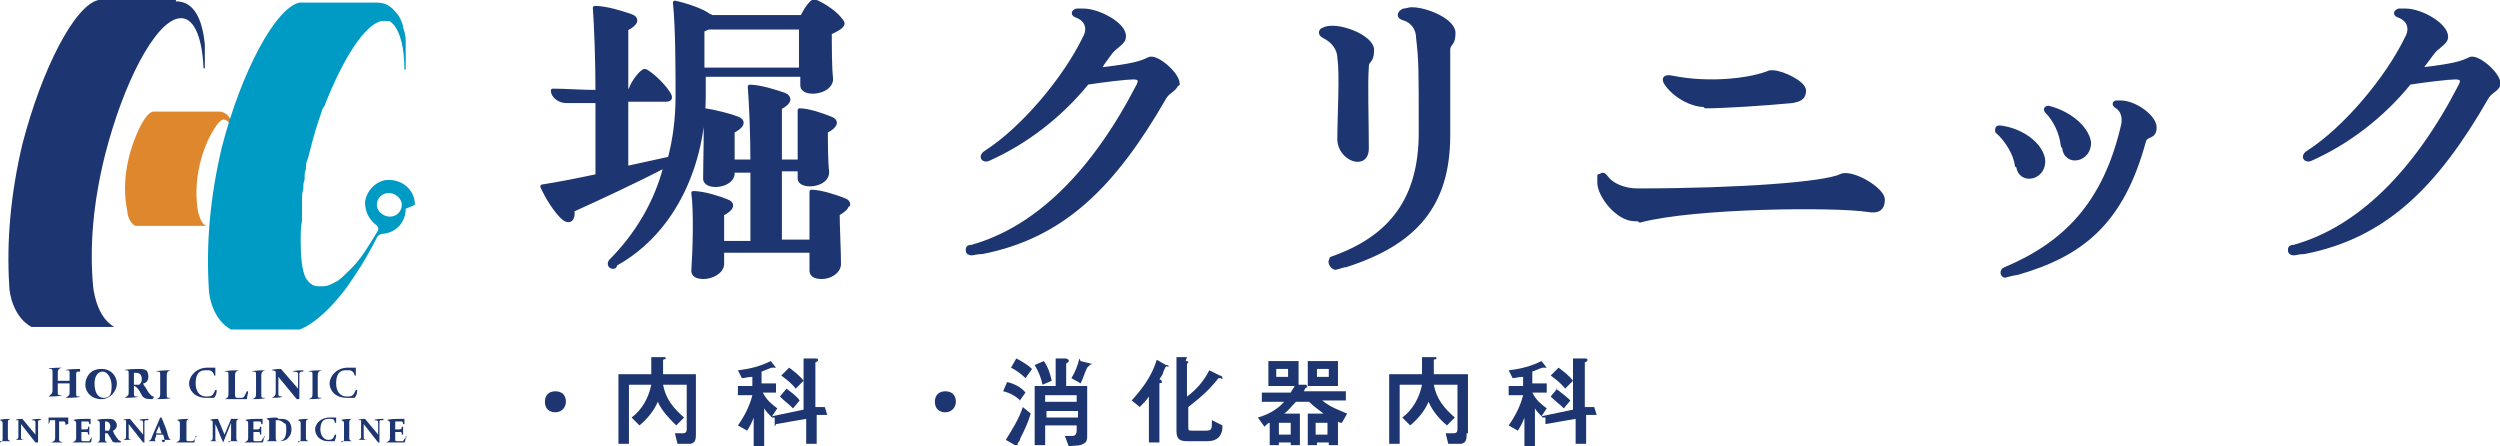
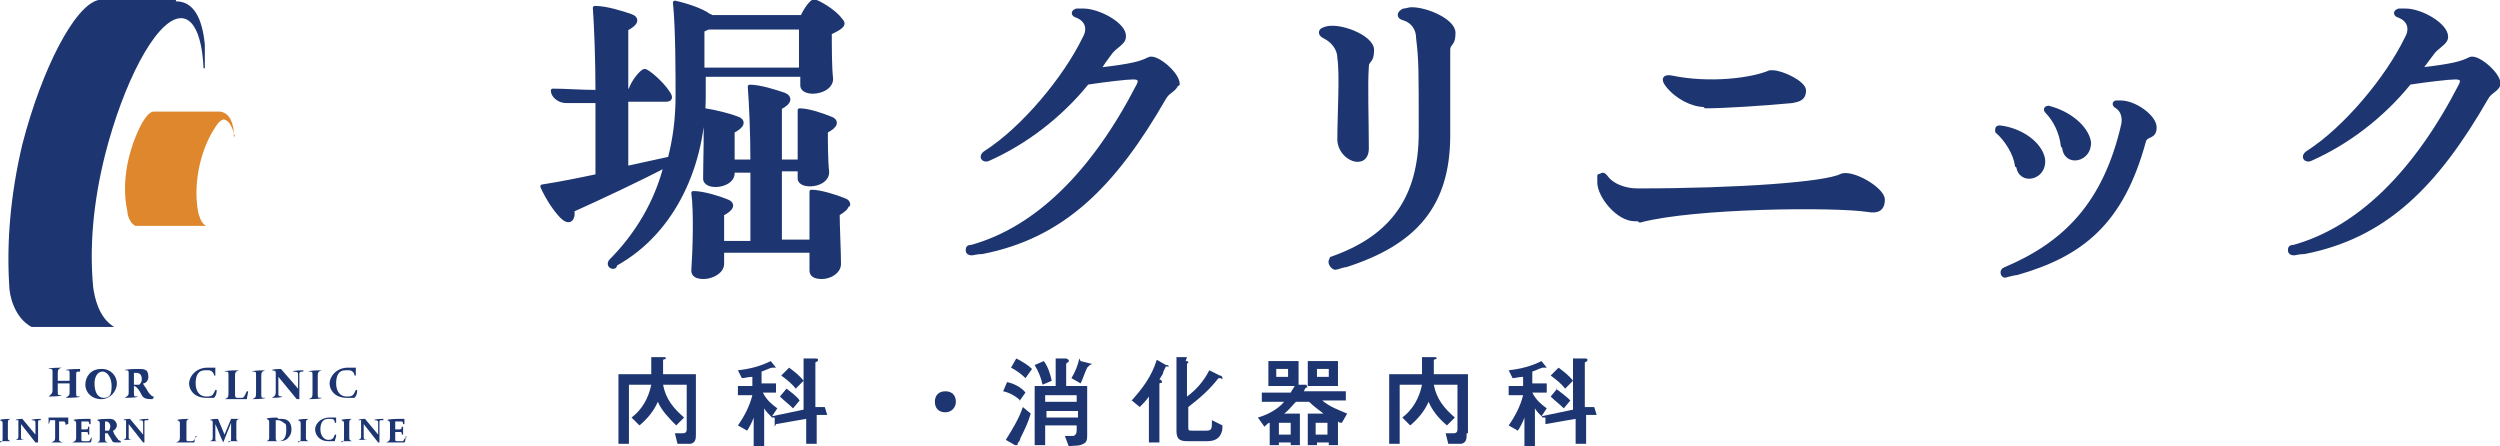
<svg xmlns="http://www.w3.org/2000/svg" id="_レイヤー_2" version="1.1" viewBox="0 0 190.4 34">
  <defs>
    <style>
      .st0 {
        fill: #de872d;
      }

      .st1 {
        fill: none;
        stroke: #1d3671;
        stroke-linecap: round;
        stroke-linejoin: round;
        stroke-width: .3px;
      }

      .st2 {
        fill: #1d3671;
      }

      .st3 {
        fill: #009bc4;
      }
    </style>
  </defs>
  <g id="_レイヤー_1-2">
    <path class="st2" d="M46.8,20.3c-.2.1-.5-.1-.3-.4,2-2,3.5-4.5,4.2-7.3-2.1,1.1-5.1,2.5-7.1,3.4.1.8-.3,1-.8.5-.5-.5-1.1-1.4-1.5-2.3,1.3-.2,2.8-.5,4.2-.8,0-1.5,0-3.6,0-5.7-.9,0-1.9,0-2.4,0s-1-.4-1-.8c.9,0,2.2.1,3.4.1,0-2.5-.1-5-.2-6.4.9,0,2.1.4,2.7.6s.5.6-.3,1c0,1.1,0,2.8,0,4.7h.3c.2-.7.9-1.5,1.1-1.5s1.3.9,1.8,1.7c.2.3.2.5-.2.5h-3c0,1.9,0,3.8,0,5.2l3.2-.7c0,0,.1,0,.1,0,.4-1.5.6-3.1.6-4.8s0-5.2-.2-7.1c.9.2,2.1.6,2.6,1,0,0,.1,0,.2.1h6.9c.2-.5.7-1.2.9-1.2s1.5.7,2,1.4c.3.3.3.5-.8,1,0,1.1,0,2.7.1,3.5,0,1.1-2.2,1.3-2.2.5v-.8h-7.5c0,.6,0,1.2,0,1.6,0,5.1-2.2,10.3-6.7,12.8M64.5,15.6c0,.2-.2.4-.7.7,0,.9.1,2.9.1,3.8,0,.6-.7,1-1.3,1s-.8-.2-.8-.5v-1.5h-6.8v1c0,.6-.8,1-1.4,1s-.8-.2-.8-.5c.1-1.4.2-4.5,0-5.9.8,0,2,.4,2.5.6.6.2.5.6-.3,1,0,.5,0,1.4,0,2.2h2.3c0-1.4,0-3.4,0-5.5h-1.5v.2c0,1-2.1,1.2-2.1.4,0-1.3.1-3.9,0-5.2.7.1,1.9.4,2.4.6.6.2.5.6-.3,1,0,.5,0,1.5,0,2.3h1.5c0-2.2-.1-4.4-.2-5.7.8,0,2,.4,2.6.6.5.2.5.6-.3,1,0,1,0,2.5,0,4.1h1.5c0-1.3,0-2.9,0-3.9.7,0,1.8.4,2.3.6.6.2.5.6-.3,1,0,.7,0,2.3.1,3.1,0,1.1-2.1,1.2-2.1.5v-.7h-1.5c0,2,0,4.1,0,5.5h2.4c0-1.4,0-2.8,0-3.8.7,0,1.9.4,2.4.6.3.1.4.2.4.4M61,2.1h-7c-.1,0-.3.1-.5.2,0,.8,0,1.9,0,3h7.5v-3.2h0Z" />
    <path class="st1" d="M46.8,20.3c-.2.1-.5-.1-.3-.4,2-2,3.5-4.5,4.2-7.3-2.1,1.1-5.1,2.5-7.1,3.4.1.8-.3,1-.8.5-.5-.5-1.1-1.4-1.5-2.3,1.3-.2,2.8-.5,4.2-.8,0-1.5,0-3.6,0-5.7-.9,0-1.9,0-2.4,0s-1-.4-1-.8c.9,0,2.2.1,3.4.1,0-2.5-.1-5-.2-6.4.9,0,2.1.4,2.7.6s.5.6-.3,1c0,1.1,0,2.8,0,4.7h.3c.2-.7.9-1.5,1.1-1.5s1.3.9,1.8,1.7c.2.3.2.5-.2.5h-3c0,1.9,0,3.8,0,5.2l3.2-.7c0,0,.1,0,.1,0,.4-1.5.6-3.1.6-4.8s0-5.2-.2-7.1c.9.2,2.1.6,2.6,1,0,0,.1,0,.2.1h6.9c.2-.5.7-1.2.9-1.2s1.5.7,2,1.4c.3.3.3.5-.8,1,0,1.1,0,2.7.1,3.5,0,1.1-2.2,1.3-2.2.5v-.8h-7.5c0,.6,0,1.2,0,1.6,0,5.1-2.2,10.3-6.7,12.8h0ZM64.5,15.6c0,.2-.2.4-.7.7,0,.9.1,2.9.1,3.8,0,.6-.7,1-1.3,1s-.8-.2-.8-.5v-1.5h-6.8v1c0,.6-.8,1-1.4,1s-.8-.2-.8-.5c.1-1.4.2-4.5,0-5.9.8,0,2,.4,2.5.6.6.2.5.6-.3,1,0,.5,0,1.4,0,2.2h2.3c0-1.4,0-3.4,0-5.5h-1.5v.2c0,1-2.1,1.2-2.1.4,0-1.3.1-3.9,0-5.2.7.1,1.9.4,2.4.6.6.2.5.6-.3,1,0,.5,0,1.5,0,2.3h1.5c0-2.2-.1-4.4-.2-5.7.8,0,2,.4,2.6.6.5.2.5.6-.3,1,0,1,0,2.5,0,4.1h1.5c0-1.3,0-2.9,0-3.9.7,0,1.8.4,2.3.6.6.2.5.6-.3,1,0,.7,0,2.3.1,3.1,0,1.1-2.1,1.2-2.1.5v-.7h-1.5c0,2,0,4.1,0,5.5h2.4c0-1.4,0-2.8,0-3.8.7,0,1.9.4,2.4.6.3.1.4.2.4.4h0ZM61,2.1h-7c-.1,0-.3.1-.5.2,0,.8,0,1.9,0,3h7.5v-3.2h0Z" />
    <path class="st2" d="M89.6,6.3c0,.5-.6.6-.9,1.1-3.9,6.8-7.8,10.6-13.9,11.8-.4,0-.7.1-.8.1-.2,0-.3-.1-.3-.2,0-.2,0-.3.3-.3,5-1.4,9.3-5.7,12.7-12.3.2-.4.1-.6-.4-.6s-2.2.2-3.5.4c-2.1,2.6-4.8,4.6-7.5,5.8-.4.2-.7-.2-.2-.5,2.8-1.8,6-5.6,7.5-8.7.4-.7.2-1.4-.6-1.7-.3-.1-.3-.3,0-.4.2,0,.3,0,.5,0,1.2,0,3.2,1.1,3.1,2,0,.5-.7.7-1.1,1.3-.3.4-.6.8-.8,1.2,2.6-.3,3.2-.5,3.8-.8.5-.3,2.2,1.1,2.2,1.9" />
    <path class="st1" d="M89.6,6.3c0,.5-.6.6-.9,1.1-3.9,6.8-7.8,10.6-13.9,11.8-.4,0-.7.1-.8.1-.2,0-.3-.1-.3-.2,0-.2,0-.3.3-.3,5-1.4,9.3-5.7,12.7-12.3.2-.4.1-.6-.4-.6s-2.2.2-3.5.4c-2.1,2.6-4.8,4.6-7.5,5.8-.4.2-.7-.2-.2-.5,2.8-1.8,6-5.6,7.5-8.7.4-.7.2-1.4-.6-1.7-.3-.1-.3-.3,0-.4.2,0,.3,0,.5,0,1.2,0,3.2,1.1,3.1,2,0,.5-.7.7-1.1,1.3-.3.4-.6.8-.8,1.2,2.6-.3,3.2-.5,3.8-.8.5-.3,2.2,1.1,2.2,1.9Z" />
    <path class="st2" d="M102,10.7c0-1.9.2-5.1,0-6.3,0-.7-.5-1.3-1.1-1.6-.2-.1-.3-.2-.3-.3s0-.2.3-.3c1-.4,3.6.6,3.6,1.6s-.4.7-.4,1.3c-.1,1.4,0,3.9,0,6.2,0,1.6-2.1.8-2.1-.7M101.4,19.7c4.6-1.6,6.8-4.6,6.8-9.6s0-5.5-.2-7.2c0-.7-.4-1.3-1.1-1.5-.4-.1-.4-.4,0-.6.2,0,.4-.1.6-.1,1.2,0,3.2.9,3.2,1.8s-.3.7-.4,1.2c0,1,0,3,0,6.6,0,5.3-2.5,8.2-7.8,9.9-.2,0-.7.2-.8.2-.2,0-.6-.5-.2-.7" />
    <path class="st1" d="M102,10.7c0-1.9.2-5.1,0-6.3,0-.7-.5-1.3-1.1-1.6-.2-.1-.3-.2-.3-.3s0-.2.3-.3c1-.4,3.6.6,3.6,1.6s-.4.7-.4,1.3c-.1,1.4,0,3.9,0,6.2,0,1.6-2.1.8-2.1-.7h0ZM101.4,19.7c4.6-1.6,6.8-4.6,6.8-9.6s0-5.5-.2-7.2c0-.7-.4-1.3-1.1-1.5-.4-.1-.4-.4,0-.6.2,0,.4-.1.6-.1,1.2,0,3.2.9,3.2,1.8s-.3.7-.4,1.2c0,1,0,3,0,6.6,0,5.3-2.5,8.2-7.8,9.9-.2,0-.7.2-.8.2-.2,0-.6-.5-.2-.7h0Z" />
    <path class="st2" d="M124.8,16.7c-.1,0-.2,0-.3,0-1.3,0-2.7-1.8-2.7-2.8s0-.2,0-.3c.2-.4.3-.4.6,0,.4.5,1.3.9,2.3.9,7.8,0,14.3-.5,15.5-1.1.8-.4,3.2,1,3.2,1.8s-.5.9-1.1.8c-2.5-.4-13.3-.3-17.4.8M129.8,8c-.9,0-2.1-.6-2.8-1.5-.4-.5-.2-.7.3-.6,2.9.6,6.1.2,7.5-.4,0,0,.1,0,.2,0,.7,0,2.4.8,2.4,1.4s-.4.7-.9.8c-2.1.2-5.2.4-6.6.4" />
    <path class="st1" d="M124.8,16.7c-.1,0-.2,0-.3,0-1.3,0-2.7-1.8-2.7-2.8s0-.2,0-.3c.2-.4.3-.4.6,0,.4.5,1.3.9,2.3.9,7.8,0,14.3-.5,15.5-1.1.8-.4,3.2,1,3.2,1.8s-.5.9-1.1.8c-2.5-.4-13.3-.3-17.4.8h0ZM129.8,8c-.9,0-2.1-.6-2.8-1.5-.4-.5-.2-.7.3-.6,2.9.6,6.1.2,7.5-.4,0,0,.1,0,.2,0,.7,0,2.4.8,2.4,1.4s-.4.7-.9.8c-2.1.2-5.2.4-6.6.4h0Z" />
    <path class="st2" d="M153.6,12.6c-.1-.9-.8-2-1.5-2.6,0,0,0-.1,0-.1,0-.1,0-.2.2-.2,1.7.2,3.1,1.3,3.3,2.4.2,1.5-1.8,1.9-1.9.5M152.7,20.5c4.5-1.9,7.6-4.9,9-11,.1-.5,0-1.1-.5-1.4-.2-.1-.2-.3,0-.3,0,0,.2,0,.3,0,1.1,0,2.6,1.1,2.6,1.9s-.6.5-.8,1c-1.7,6.3-4.8,8.7-9.7,10.1-.2,0-.9.2-.9.2-.2,0-.3-.4,0-.5M157.1,11.1c-.1-1-.6-2-1.2-2.6-.2-.2,0-.3.1-.3,1.6.4,2.9,1.5,3.1,2.6.1,1.4-1.8,1.8-1.9.4" />
    <path class="st1" d="M153.6,12.6c-.1-.9-.8-2-1.5-2.6,0,0,0-.1,0-.1,0-.1,0-.2.2-.2,1.7.2,3.1,1.3,3.3,2.4.2,1.5-1.8,1.9-1.9.5h0ZM152.7,20.5c4.5-1.9,7.6-4.9,9-11,.1-.5,0-1.1-.5-1.4-.2-.1-.2-.3,0-.3,0,0,.2,0,.3,0,1.1,0,2.6,1.1,2.6,1.9s-.6.5-.8,1c-1.7,6.3-4.8,8.7-9.7,10.1-.2,0-.9.2-.9.2-.2,0-.3-.4,0-.5h0ZM157.1,11.1c-.1-1-.6-2-1.2-2.6-.2-.2,0-.3.1-.3,1.6.4,2.9,1.5,3.1,2.6.1,1.4-1.8,1.8-1.9.4h0Z" />
    <path class="st2" d="M190.3,6.3c0,.5-.6.6-.9,1.1-3.9,6.8-7.8,10.6-13.9,11.8-.4,0-.7.1-.8.1-.2,0-.3-.1-.3-.2,0-.2,0-.3.3-.3,5-1.4,9.3-5.7,12.7-12.3.2-.4.1-.6-.4-.6s-2.2.2-3.5.4c-2.1,2.6-4.8,4.6-7.5,5.8-.4.2-.7-.2-.2-.5,2.8-1.8,6-5.6,7.5-8.7.4-.7.2-1.4-.6-1.7-.3-.1-.3-.3,0-.4.2,0,.3,0,.5,0,1.2,0,3.1,1.1,3.1,2,0,.5-.7.7-1.1,1.3-.3.4-.6.8-.9,1.2,2.6-.3,3.2-.5,3.8-.8.5-.3,2.2,1.1,2.2,1.9" />
    <path class="st1" d="M190.3,6.3c0,.5-.6.6-.9,1.1-3.9,6.8-7.8,10.6-13.9,11.8-.4,0-.7.1-.8.1-.2,0-.3-.1-.3-.2,0-.2,0-.3.3-.3,5-1.4,9.3-5.7,12.7-12.3.2-.4.1-.6-.4-.6s-2.2.2-3.5.4c-2.1,2.6-4.8,4.6-7.5,5.8-.4.2-.7-.2-.2-.5,2.8-1.8,6-5.6,7.5-8.7.4-.7.2-1.4-.6-1.7-.3-.1-.3-.3,0-.4.2,0,.3,0,.5,0,1.2,0,3.1,1.1,3.1,2,0,.5-.7.7-1.1,1.3-.3.4-.6.8-.9,1.2,2.6-.3,3.2-.5,3.8-.8.5-.3,2.2,1.1,2.2,1.9Z" />
-     <path class="st2" d="M43.1,30.6c0,.4-.3.8-.8.8s-.8-.3-.8-.8.3-.8.8-.8.8.3.8.8" />
    <path class="st2" d="M53,33c0,.4,0,.7-.4.8-.2,0-.7,0-1,0l-.2-.8c.1,0,.3,0,.5,0,.2,0,.4,0,.4-.3v-3.4h-1.8c.2,1.1.8,1.8,1.6,2.5l-.6.6c-.5-.5-1.1-1.1-1.4-1.8-.3.7-.8,1.3-1.4,1.8l-.6-.6c.8-.6,1.3-1.5,1.5-2.5h-1.7v4.5h-.8v-5.3h2.5c0-.4,0-.9,0-1.3h.9c.2,0,.2,0,.2.1s0,0-.2.1c0,0,0,.1,0,.2v.9h2.5v4.5h0Z" />
    <path class="st2" d="M59,32.5v-.7c-.1,0-.2,0-.2,0-.2-.2-.5-.5-.6-.7v2.9h-.8v-2.2c-.1.3-.3.7-.5,1l-.7-.4c.5-.7.9-1.5,1.1-2.3h-1.1v-.7h1.1v-.7c-.3,0-.6.1-.8.1l-.3-.6c.9-.1,1.7-.3,2.5-.7l.4.5s0,0,0,0,0,0-.1,0,0,0-.2,0c-.1,0-.5.2-.8.3v.9h1.1v.7h-1c.3.6.7.9,1.1,1.2l-.4.6,2.4-.5v-3.9h.8c.2,0,.3,0,.3.1s0,.1-.2.2c0,0,0,0,0,0v3.4h.7c0-.1.2.6.2.6h-.8v2.2h-.8v-1.9l-2.3.4h0ZM59.9,29.6c.4.3.8.6,1,.9l-.5.6c-.3-.3-.7-.6-1-.9,0,0,.5-.6.5-.6ZM60.1,28c.4.3.8.6,1.1,1l-.6.6c-.3-.4-.7-.7-1.1-1l.6-.6h0Z" />
    <path class="st2" d="M72.8,30.6c0,.4-.3.8-.8.8s-.8-.3-.8-.8.3-.8.8-.8.8.3.8.8" />
    <path class="st2" d="M77.7,30.5c-.3-.3-.8-.6-1.3-.7l.3-.7c.5.1,1.1.4,1.4.8,0,0-.5.7-.5.7ZM77.9,31l.6.5c-.2.7-.5,1.3-.8,1.9,0,.2-.2.3-.2.4s0,0,0,0h0c0,0,0,.1,0,.1s0,0-.2,0l-.7-.4c.5-.8,1-1.6,1.3-2.5M78.1,28.8c-.3-.3-.7-.6-1.1-.8l.4-.7c.4.2.9.5,1.2.8l-.5.7h0ZM79.4,29.3c-.1-.5-.3-1-.6-1.5l.7-.3c.3.4.5,1,.6,1.5l-.7.3h0ZM82.8,33.1c0,.3,0,.6-.3.7-.3.2-.7.1-1.1.2l-.3-.8h.6c.2,0,.3-.2.3-.4v-.4h-2.4v1.5h-.8v-4.5h1.6v-2.1h.8c.2.1.2.1.2.2s0,0-.2.2c0,0,0,0,0,.1v1.6h1.6v3.7h0ZM79.6,30.6h2.4v-.5h-2.4v.5ZM82.1,31.3h-2.4v.5h2.4v-.5ZM82.3,27.5l.8.2c0,0,.1,0,.1,0s0,0-.2.1c0,0-.1.1-.2.2-.2.4-.3.8-.5,1.2l-.7-.4c.3-.5.5-1,.6-1.5" />
    <path class="st2" d="M86.1,30.6c.9-1,1.6-1.9,2-3.2l.7.4c.1,0,.2,0,.2.1s0,0-.2,0c0,0,0,0-.2.4,0,.2-.2.4-.3.6.1,0,.2.1.2.2s0,0-.2.1c0,0,0,0,0,.1v4.4h-.8v-3.5c-.2.3-.4.5-.7.8l-.6-.5h0ZM90.3,27.5c.1,0,.2,0,.2.1s0,0-.1.1c0,0,0,0,0,.1v2.4c.7-.5,1.3-1.2,1.7-2l.8.4c0,0,.2,0,.2.2s0,0-.2,0c0,0,0,0-.1,0-.7.9-1.4,1.5-2.3,2.2v1.5c0,.3,0,.3.4.3h.9c.5,0,.5-.1.5-.8l.8.4c0,.3,0,.5-.2.8-.2.3-.6.4-.9.4h-1.6c-.6,0-.8-.2-.8-.8v-5.6h.8Z" />
    <path class="st2" d="M96.3,32.5l-.5-.7c.7-.2,1.5-.6,2-1.2h-1.7v-.7h2.2c.1-.2.2-.3.3-.5h-2v-1.9h2.3v1.8h.6c0,.1.1.2.1.2s0,0,0,0c-.2,0-.2.1-.3.3h3.2v.7h-1.8c.6.5,1.2.7,1.9,1l-.4.7c-.1,0-.2,0-.3-.1v1.8h-.7v-.2h-.9v.2h-.7v-2.4h1.2c-.4-.3-.8-.6-1.1-.9h-1c-.3.3-.6.7-.9.9h1.2v2.4h-.7v-.2h-.9v.2h-.7v-1.7c-.1,0-.2.1-.3.2M98.1,28.1h-.9v.6h.9v-.6ZM98.3,32.2h-.9v.9h.9v-.9ZM99.6,27.5h2.3v1.9h-2.3v-1.9ZM101.1,32.2h-.9v.9h.9v-.9ZM101.2,28.1h-.9v.6h.9v-.6Z" />
    <path class="st2" d="M111.7,33c0,.4,0,.7-.4.8-.2,0-.7,0-1,0l-.2-.8c.1,0,.3,0,.5,0,.2,0,.4,0,.4-.3v-3.4h-1.8c.2,1.1.8,1.8,1.6,2.5l-.6.6c-.6-.5-1.1-1.1-1.4-1.8-.3.7-.8,1.3-1.4,1.8l-.6-.6c.8-.6,1.3-1.5,1.5-2.5h-1.7v4.5h-.8v-5.3h2.5c0-.4,0-.9,0-1.3h.9c.2,0,.2,0,.2.1s0,0-.2.1c0,0,0,.1,0,.2v.9h2.6v4.5h0Z" />
    <path class="st2" d="M117.7,32.5v-.7c-.1,0-.2,0-.2,0-.2-.2-.5-.5-.6-.7v2.9h-.8v-2.2c-.1.3-.3.7-.5,1l-.7-.4c.5-.7.9-1.5,1.1-2.3h-1.1v-.7h1.1v-.7c-.3,0-.6.1-.8.1l-.3-.6c.9-.1,1.7-.3,2.5-.7l.4.5s0,0,0,0,0,0-.1,0,0,0-.2,0c-.1,0-.5.2-.8.3v.9h1.1v.7h-1.1c.3.6.7.9,1.1,1.2l-.4.6,2.4-.5v-3.9h.8c.2,0,.3,0,.3.1s0,.1-.2.2c0,0,0,0,0,0v3.4h.7c0-.1.2.6.2.6h-.8v2.2h-.8v-1.9l-2.3.4h0ZM118.5,29.6c.4.3.8.6,1.1.9l-.5.6c-.3-.3-.7-.6-1-.9,0,0,.5-.6.5-.6ZM118.7,28c.4.3.8.6,1.1,1l-.6.6c-.3-.4-.7-.7-1.1-1l.6-.6h0Z" />
    <path class="st2" d="M6.1,28.3c-.3,0-.3,0-.3.3v1.3c0,.3,0,.3.3.3h0c0,.1-1.1.1-1.1.1h0c.3-.2.3-.2.3-.5v-.6h-.9v.6c0,.3,0,.3.3.3h0c0,.1-1,.1-1,.1h0c.2-.2.3-.2.3-.5v-1.3c0-.3,0-.3-.3-.3h0c0-.1,1-.1,1-.1h0c-.3.1-.3.2-.3.5v.5h.9v-.5c0-.3,0-.3-.3-.3h0c0-.1,1.1-.1,1.1-.1h0Z" />
    <path class="st2" d="M7.8,28.1c.6,0,1.1.5,1.1,1.1s-.5,1.2-1.2,1.2-1.2-.5-1.2-1.1.4-1.2,1.2-1.2M7.8,28.3c-.3,0-.6.3-.6.9s.2,1.1.7,1.1.6-.3.6-.9-.3-1.1-.7-1.1" />
    <path class="st2" d="M11.6,30.4h-.1c-.4,0-.6-.1-.7-.3-.1-.2-.2-.4-.4-.6,0,0-.1-.1-.2-.1h0v.5c0,.3,0,.3.3.3h0c0,.1-1,.1-1,.1h0c.3-.2.3-.2.3-.5v-1.3c0-.3,0-.3-.3-.3h0c0-.1,1-.1,1-.1.3,0,.5,0,.6.1.1,0,.2.2.2.5,0,.3-.2.5-.4.5,0,.1.2.3.3.5.1.2.2.3.3.4,0,0,.1.1.2.1h0c0,.1,0,.1,0,.1ZM10.3,29.3c.1,0,.3,0,.3,0,.1-.1.2-.2.2-.4,0-.4-.2-.5-.4-.5s-.1,0-.2,0c0,0,0,0,0,.1v.8h0Z" />
-     <path class="st2" d="M11.9,30.4h0c.3-.1.3-.2.3-.5v-1.3c0-.3,0-.3-.3-.3h0c0-.1,1.1-.1,1.1-.1h0c-.3.1-.3.2-.3.5v1.3c0,.3,0,.3.3.3h0c0,.1-1.1.1-1.1.1Z" />
    <path class="st2" d="M16.5,29.8c0,.2-.1.4-.2.5,0,0-.4,0-.6,0-.9,0-1.3-.6-1.3-1.1s.5-1.2,1.4-1.2.6,0,.6,0c0,.2,0,.4,0,.6h-.1c0-.2-.2-.4-.4-.4,0,0-.2,0-.3,0-.5,0-.7.4-.7,1s.3,1,.8,1,.5-.1.7-.5h.1s0,0,0,0Z" />
    <path class="st2" d="M18.9,29.8c0,.1-.1.5-.1.6h-1.7c.3-.1.3-.2.3-.5v-1.3c0-.3,0-.3-.3-.3h0c0-.1,1.1-.1,1.1-.1h0c-.3.1-.3.2-.3.5v1.3c0,.2,0,.3.2.3h.2c.2,0,.2,0,.3-.1,0,0,.1-.2.2-.4,0,0,.1,0,.1,0Z" />
    <path class="st2" d="M19.2,30.4h0c.3-.1.3-.2.3-.5v-1.3c0-.3,0-.3-.3-.3h0c0-.1,1-.1,1-.1h0c-.3.1-.3.2-.3.5v1.3c0,.3,0,.3.3.3h0c0,.1-1,.1-1,.1Z" />
    <path class="st2" d="M23.1,28.3c-.2,0-.3,0-.3.2,0,.1,0,.2,0,.5v1.4h-.2l-1.4-1.7v.8c0,.3,0,.4,0,.5,0,.1,0,.2.3.2h0c0,.1-.8.1-.8.1h0c.2-.1.3-.2.3-.4,0-.1,0-.2,0-.5v-.8c0-.1,0-.2,0-.3,0,0-.1-.1-.3-.1h0c0-.1.7-.1.7-.1l1.3,1.5v-.6c0-.3,0-.4,0-.5,0-.1,0-.2-.4-.2h0c0-.1.8-.1.8-.1h0c0,.1,0,.1,0,.1Z" />
    <path class="st2" d="M23.5,30.4h0c.3-.1.3-.2.3-.5v-1.3c0-.3,0-.3-.3-.3h0c0-.1,1-.1,1-.1h0c-.3.1-.3.2-.3.5v1.3c0,.3,0,.3.3.3h0c0,.1-1,.1-1,.1Z" />
    <path class="st2" d="M27.2,29.8c0,.2-.1.4-.2.5,0,0-.4,0-.6,0-.9,0-1.3-.6-1.3-1.1s.5-1.2,1.4-1.2.6,0,.6,0c0,.2,0,.4,0,.6h-.1c0-.2-.2-.4-.4-.4,0,0-.2,0-.3,0-.5,0-.7.4-.7,1s.3,1,.8,1,.5-.1.7-.5h.1s0,0,0,0Z" />
    <path class="st2" d="M0,33.7h0c.2-.1.2-.1.2-.4v-1c0-.2,0-.2-.2-.3h0c0-.1.8-.1.8-.1h0c-.2.1-.2.1-.2.4v1c0,.2,0,.2.2.3h0c0,0-.8,0-.8,0Z" />
    <path class="st2" d="M3.1,32c-.2,0-.2,0-.2.2,0,.1,0,.2,0,.4v1.1h-.2l-1.1-1.4v.6c0,.2,0,.3,0,.4,0,.1,0,.2.3.2h0c0,0-.7,0-.7,0h0c.2-.1.2-.1.2-.3,0,0,0-.2,0-.4v-.6c0,0,0-.2,0-.2,0,0-.1,0-.2,0h0c0-.1.5-.1.5-.1l1,1.2v-.5c0-.2,0-.3,0-.4,0-.1,0-.2-.3-.2h0c0-.1.7-.1.7-.1h0Z" />
    <path class="st2" d="M5,32.4c0-.1,0-.2-.1-.3,0,0,0,0-.2,0h-.2v1.3c0,.2,0,.2.3.3h0c0,0-.9,0-.9,0h0c.2-.1.3-.1.3-.4v-1.3h-.2c-.2,0-.2,0-.2,0,0,0,0,.2-.1.3h0c0-.2,0-.4,0-.5h0c0,0,0,0,.2,0h1.1c0,0,.1,0,.2,0h0c0,.1,0,.3,0,.5h-.1Z" />
    <path class="st2" d="M7,33.2c0,0,0,.4-.1.5h-1.4c.2-.1.3-.1.3-.4v-1c0-.2,0-.2-.2-.3h0c0-.1.9-.1.9-.1h.4s0,.3,0,.4h-.1c0,0,0-.2-.1-.2,0,0,0,0-.2,0h-.2c0,0-.1,0-.1,0v.6h.3c.2,0,.2,0,.2-.2h.1v.6h-.1c0-.2,0-.2-.2-.2h-.3v.5c0,.2,0,.2.2.2h.2c.2,0,.2,0,.2,0,0,0,.1-.2.2-.3h0s0,0,0,0Z" />
    <path class="st2" d="M9,33.7h0c-.4,0-.4,0-.5-.2-.1-.2-.2-.3-.3-.5,0,0,0,0-.2,0h0v.4c0,.2,0,.2.2.3h0c0,0-.8,0-.8,0h0c.2-.1.2-.1.2-.4v-1c0-.2,0-.2-.2-.3h0c0-.1.8-.1.8-.1.2,0,.4,0,.5.1s.2.2.2.4-.2.4-.3.4c0,0,.1.3.2.4.1.2.2.2.2.3,0,0,0,0,.2.1h0c0,0,0,.1,0,.1ZM8,32.8c.1,0,.2,0,.3,0,0,0,.1-.2.1-.3,0-.3-.2-.4-.3-.4s-.1,0-.1,0,0,0,0,0v.7s0,0,0,0Z" />
    <path class="st2" d="M11.2,32c-.2,0-.2,0-.2.2,0,.1,0,.2,0,.4v1.1h-.1l-1.1-1.4v.6c0,.2,0,.3,0,.4,0,.1,0,.2.3.2h0c0,0-.7,0-.7,0h0c.2-.1.2-.1.2-.3,0,0,0-.2,0-.4v-.6c0,0,0-.2,0-.2,0,0-.1,0-.2,0h0c0-.1.5-.1.5-.1l1,1.2v-.5c0-.2,0-.3,0-.4,0-.1,0-.2-.3-.2h0c0-.1.7-.1.7-.1h0c0,.1,0,.1,0,.1Z" />
-     <path class="st2" d="M12.4,33.7h0c.2-.1.2-.1.1-.3,0,0,0-.2-.1-.3h-.5c0,0,0,.2-.1.3,0,.2,0,.2.2.2h0c0,0-.7,0-.7,0h0c.2-.1.2-.1.3-.4l.6-1.4h.1c.2.5.4.9.5,1.4.1.2.1.3.3.3h0c0,0-.8,0-.8,0ZM12.1,32.4c0,.2-.2.4-.2.6h.4l-.2-.6Z" />
    <path class="st2" d="M14.9,33.2c0,.1-.1.4-.1.5h-1.4c.2-.1.3-.1.3-.4v-1c0-.2,0-.2-.2-.3h0c0-.1.9-.1.9-.1h0c-.2.1-.2.1-.2.4v1.1c0,.2,0,.2.2.2h.1c.2,0,.2,0,.3-.1,0,0,.1-.2.2-.3,0,0,.1,0,0,0Z" />
    <path class="st2" d="M17.4,33.7h0c.2-.1.2-.1.2-.4v-1.1c-.2.5-.4,1-.6,1.5h0c-.2-.4-.4-1-.6-1.4,0,.8,0,1,0,1.1,0,.2,0,.2.3.2h0c0,0-.7,0-.7,0h0c.2-.1.2-.1.2-.3,0,0,0-.2,0-1.1,0-.1,0-.2-.2-.2h0c0-.1.6-.1.6-.1l.5,1.2.5-1.2h.6c-.2.1-.2.1-.2.4v1c0,.2,0,.3.2.3h0c0,0-.8,0-.8,0h0Z" />
-     <path class="st2" d="M20.1,33.2c0,0,0,.4-.1.5h-1.4c.2-.1.3-.1.3-.4v-1c0-.2,0-.2-.2-.3h0c0-.1.9-.1.9-.1h.4s0,.3,0,.4h-.1c0,0,0-.2-.1-.2,0,0,0,0-.2,0h-.2c-.1,0-.1,0-.1,0v.6h.3c.1,0,.2,0,.2-.2h.1v.6h-.1c0-.2,0-.2-.2-.2h-.3v.5c0,.2,0,.2.2.2h.2c.1,0,.2,0,.2,0,0,0,.1-.2.2-.3h.1s0,0,0,0Z" />
    <path class="st2" d="M21.2,31.9c.4,0,.6,0,.8.2.1.1.2.3.2.6s-.1.5-.3.7c-.2.2-.5.2-.8.2h-.8c.2-.1.2-.1.2-.4v-1c0-.2,0-.2-.2-.3h0c0-.1.8-.1.8-.1ZM21,33.3c0,.2,0,.3.2.3.4,0,.6-.3.6-.8s0-.5-.2-.6c-.1-.1-.3-.2-.4-.2s-.1,0-.2,0c0,0,0,0,0,.2v1.1h0Z" />
    <path class="st2" d="M22.7,33.7h0c.2-.1.2-.1.2-.4v-1c0-.2,0-.2-.2-.3h0c0-.1.8-.1.8-.1h0c-.2.1-.2.1-.2.4v1c0,.2,0,.2.2.3h0c0,0-.8,0-.8,0Z" />
    <path class="st2" d="M25.6,33.2c0,.1-.1.3-.1.4,0,0-.3,0-.5,0-.7,0-1-.5-1-.9s.4-.9,1.1-.9.5,0,.5,0c0,.1,0,.3,0,.4h-.1c0-.2-.1-.3-.3-.3,0,0-.2,0-.2,0-.4,0-.6.3-.6.8s.3.8.6.8.4-.1.5-.4h.1s0,0,0,0Z" />
    <path class="st2" d="M26,33.7h0c.2-.1.2-.1.2-.4v-1c0-.2,0-.2-.2-.3h0c0-.1.8-.1.8-.1h0c-.2.1-.2.1-.2.4v1c0,.2,0,.2.2.3h0c0,0-.8,0-.8,0Z" />
    <path class="st2" d="M29.1,32c-.2,0-.2,0-.2.2,0,.1,0,.2,0,.4v1.1h-.1l-1.1-1.4v.6c0,.2,0,.3,0,.4,0,.1,0,.2.3.2h0c0,0-.7,0-.7,0h0c.2-.1.2-.1.2-.3,0,0,0-.2,0-.4v-.6c0,0,0-.2,0-.2,0,0-.1,0-.2,0h0c0-.1.5-.1.5-.1l1,1.2v-.5c0-.2,0-.3,0-.4,0-.1,0-.2-.3-.2h0c0-.1.7-.1.7-.1h0c0,.1,0,.1,0,.1Z" />
    <path class="st2" d="M30.9,33.2c0,0,0,.4-.1.5h-1.4c.2-.1.3-.1.3-.4v-1c0-.2,0-.2-.2-.3h0c0-.1.9-.1.9-.1h.4s0,.3,0,.4h-.1c0,0,0-.2-.1-.2,0,0,0,0-.2,0h-.2c-.1,0-.1,0-.1,0v.6h.3c.1,0,.2,0,.2-.2h.1v.6h-.1c0-.2,0-.2-.2-.2h-.3v.5c0,.2,0,.2.2.2h.2c.1,0,.2,0,.2,0,0,0,.1-.2.2-.3h.1s0,0,0,0Z" />
    <path class="st0" d="M17.8,10.4c0-.1,0-.2,0-.4-.1-1-.5-1.4-1-1.5h-5.1c-.3,0-.6.4-.9.9-1,1.9-1.6,4.4-1.1,6.7,0,.3.2.9.6,1.1h5.4c-.4-.2-.5-.7-.6-1-.4-2.1.1-4.5,1.1-6.2.3-.5.5-.8.8-.9.4,0,.7.5.9,1.4h0v-.2" />
    <path class="st2" d="M13.4,0h-5.9C5.7.4,3.2,5.2,1.7,11c-.9,3.8-1.2,7.4-1,10.7,0,.8.4,2.5,1.7,3.2h6.3c-1.2-.7-1.5-2.3-1.6-3-.3-3.1,0-6.5.9-10.1,1.4-5.5,3.8-10.1,5.6-10.4,1.1-.2,1.8,1.3,1.9,3.8h.1c0-.7,0-1.3,0-1.8-.2-2.1-.9-3.3-2.2-3.3" />
-     <path class="st3" d="M31.6,15.6c0-1.1-.9-1.9-2-1.9-.9,0-1.7.8-1.8,1.7,0,.7.3,1.3.8,1.7.2.1.3.4.1.6-.6,1-1.2,2-1.9,2.7-.4.4-.8.8-1.1,1-.4.2-.7.4-1.1.4h-.4c-.4,0-.7-.3-.9-.6-.3-.6-.4-1.6-.4-2.8h0c0-.6,0-1.1.1-1.6,0,0,0,0,0-.1,0-.2,0-.4,0-.6,0,0,0-.1,0-.2,0-.2,0-.4,0-.6,0,0,0,0,0-.1,0-.3,0-.5.1-.8,0,0,0,0,0-.1,0-.2,0-.4.1-.6,0,0,0-.2,0-.2,0-.2,0-.4.1-.6,0,0,0-.1,0-.2,0-.3.1-.5.2-.8.3-1.2.6-2.3,1-3.4,0,0,0,0,0,0,0-.1.1-.3.2-.4h0c1.4-3.6,3.1-6.3,4.4-6.5,0,0,.1,0,.2,0s.1,0,.2,0c0,0,0,0,.1,0,.1,0,.2.1.3.2,0,0,0,0,.1.1,0,0,0,0,0,0,.5.6.8,1.8.8,3.4h.1c0-.7,0-1.3,0-1.8,0-.1,0-.3,0-.4,0-.4-.1-.7-.2-1,0,0,0,0,0-.1-.1-.4-.3-.8-.5-1-.4-.5-.8-.8-1.5-.8h-5.9c-1.8.4-4.4,5.2-5.9,11-.9,3.8-1.2,7.3-1,10.7,0,.8.4,2.5,1.7,3.2h5.2s1.5-.4,3.6-3.2c.7-1,1.5-2.2,2.3-3.8.1-.2.3-.3.5-.3h0c1-.1,1.7-.9,1.7-1.9h0ZM29.7,16.5c-.5,0-1-.4-1-.9,0-.5.4-.9.9-.9s1,.4,1,.9c0,.5-.4.9-.9.9Z" />
  </g>
</svg>